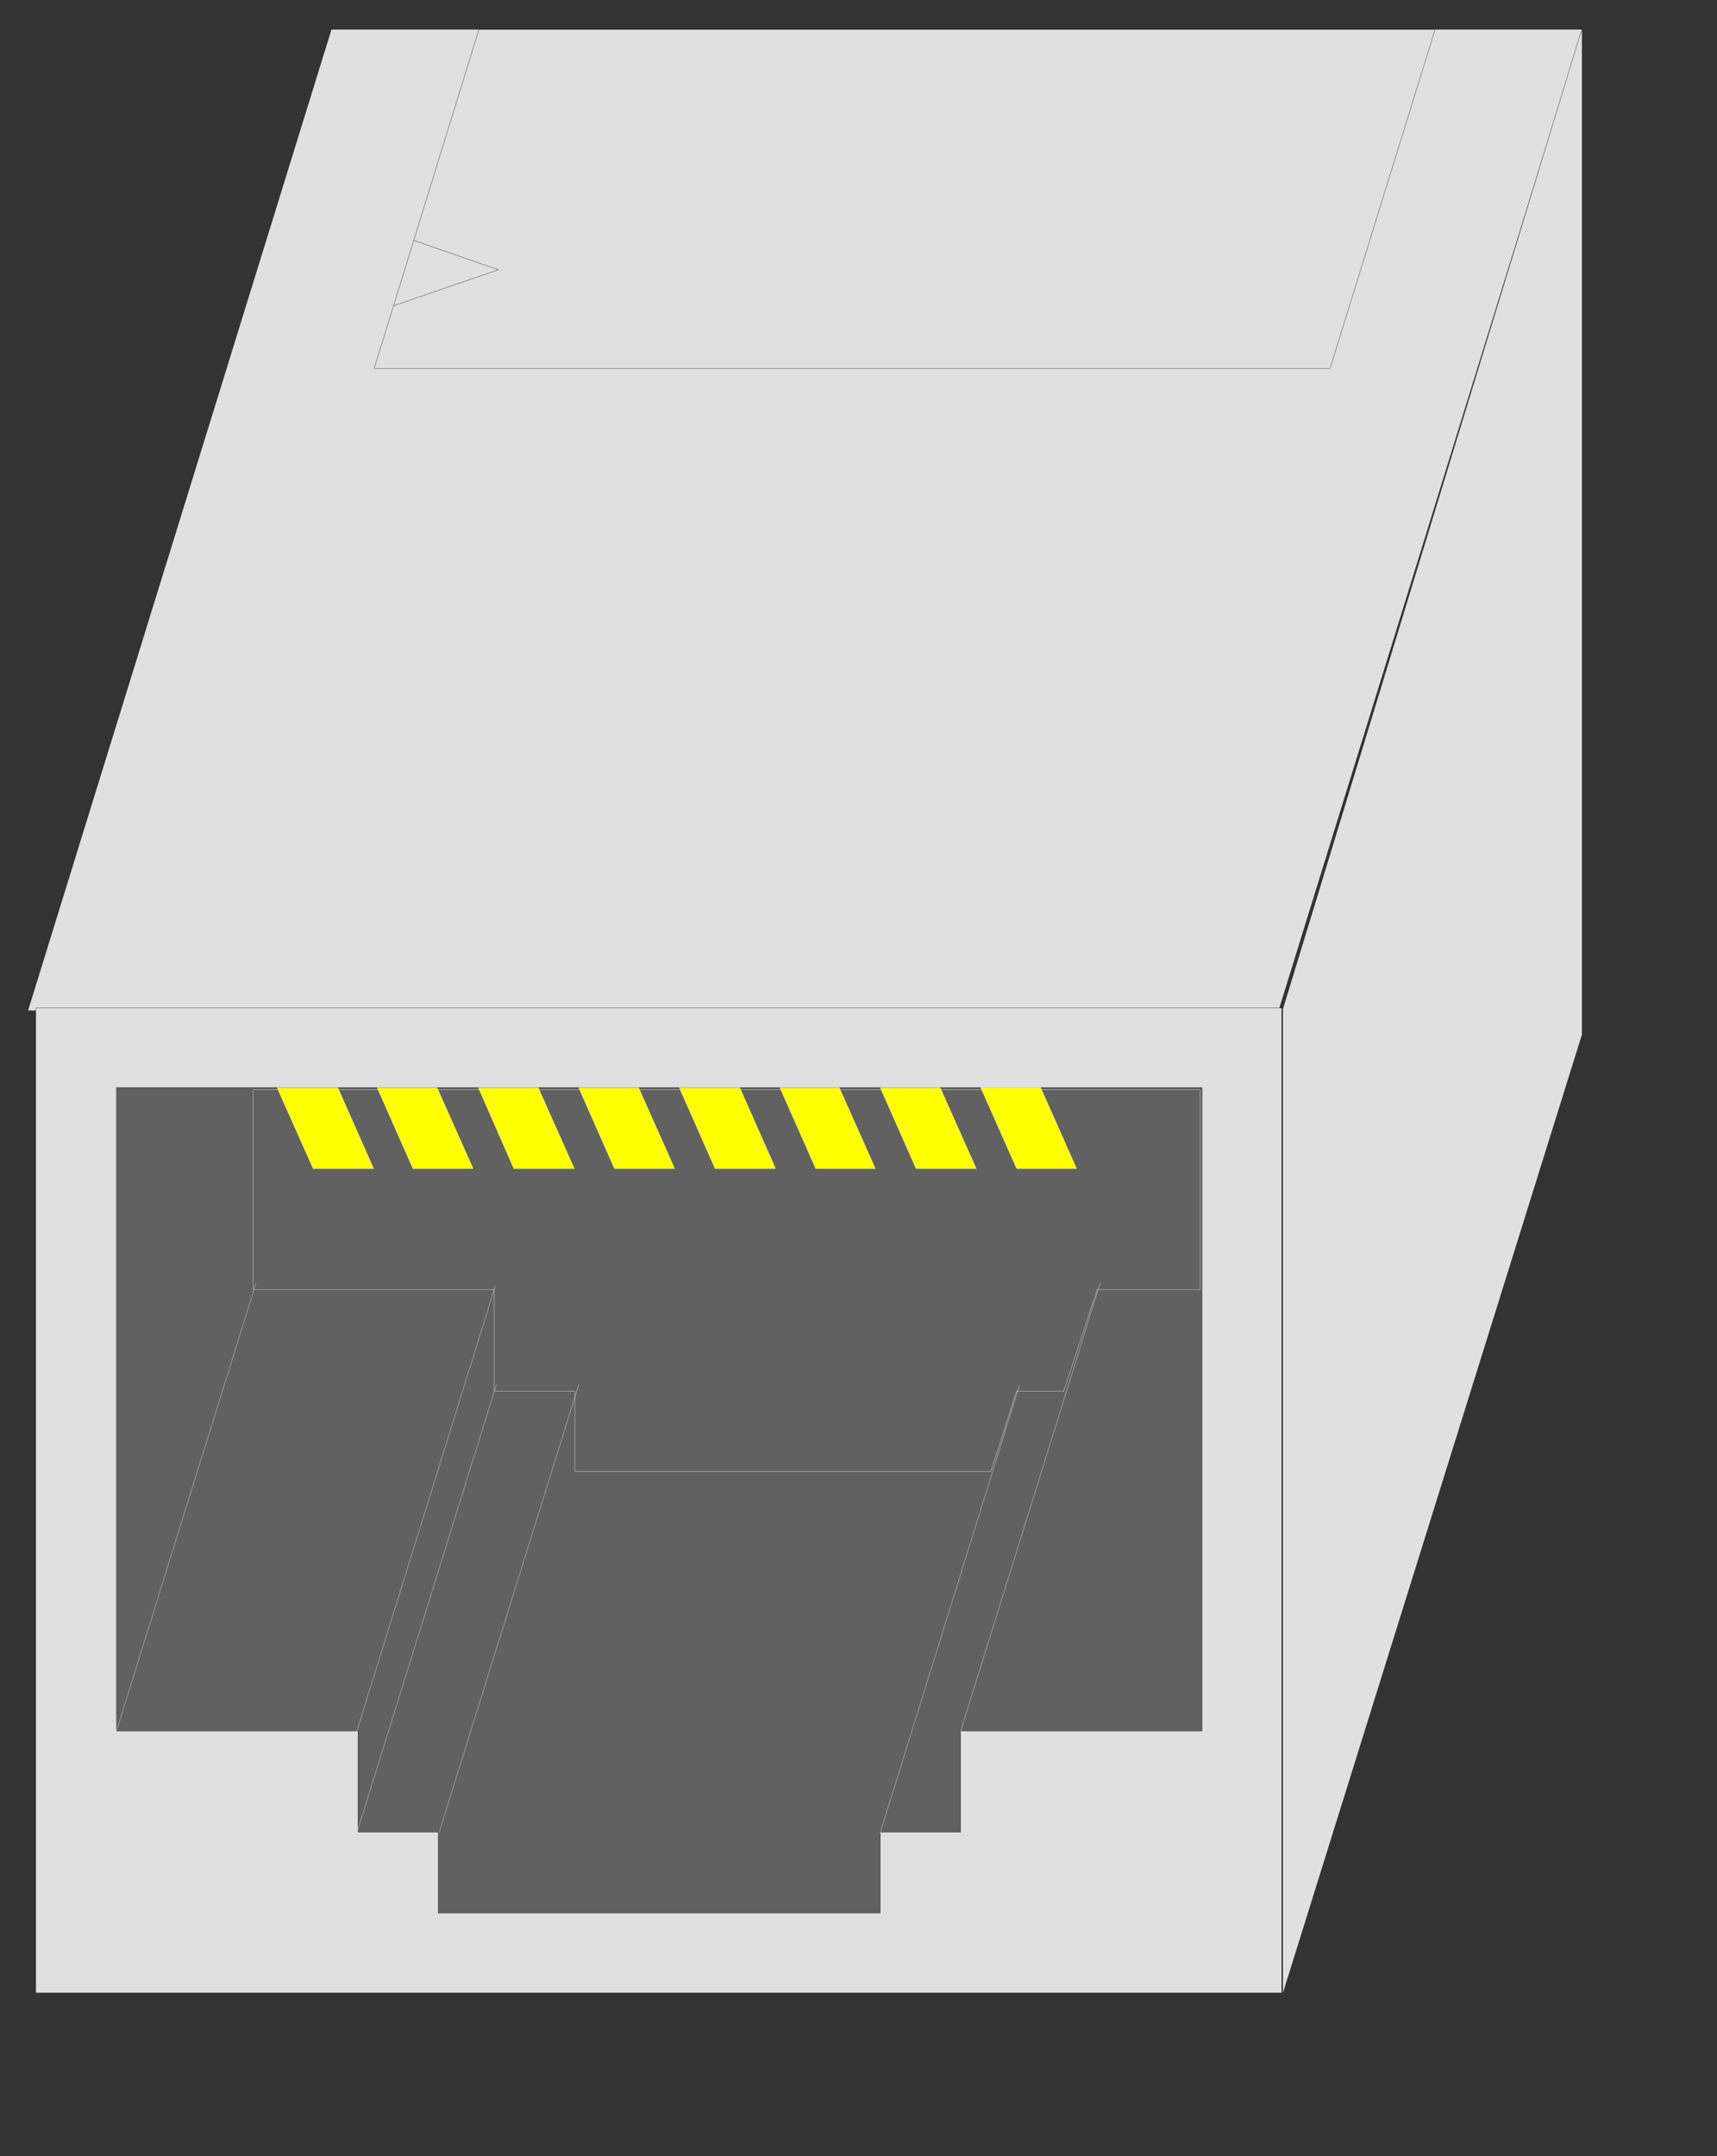
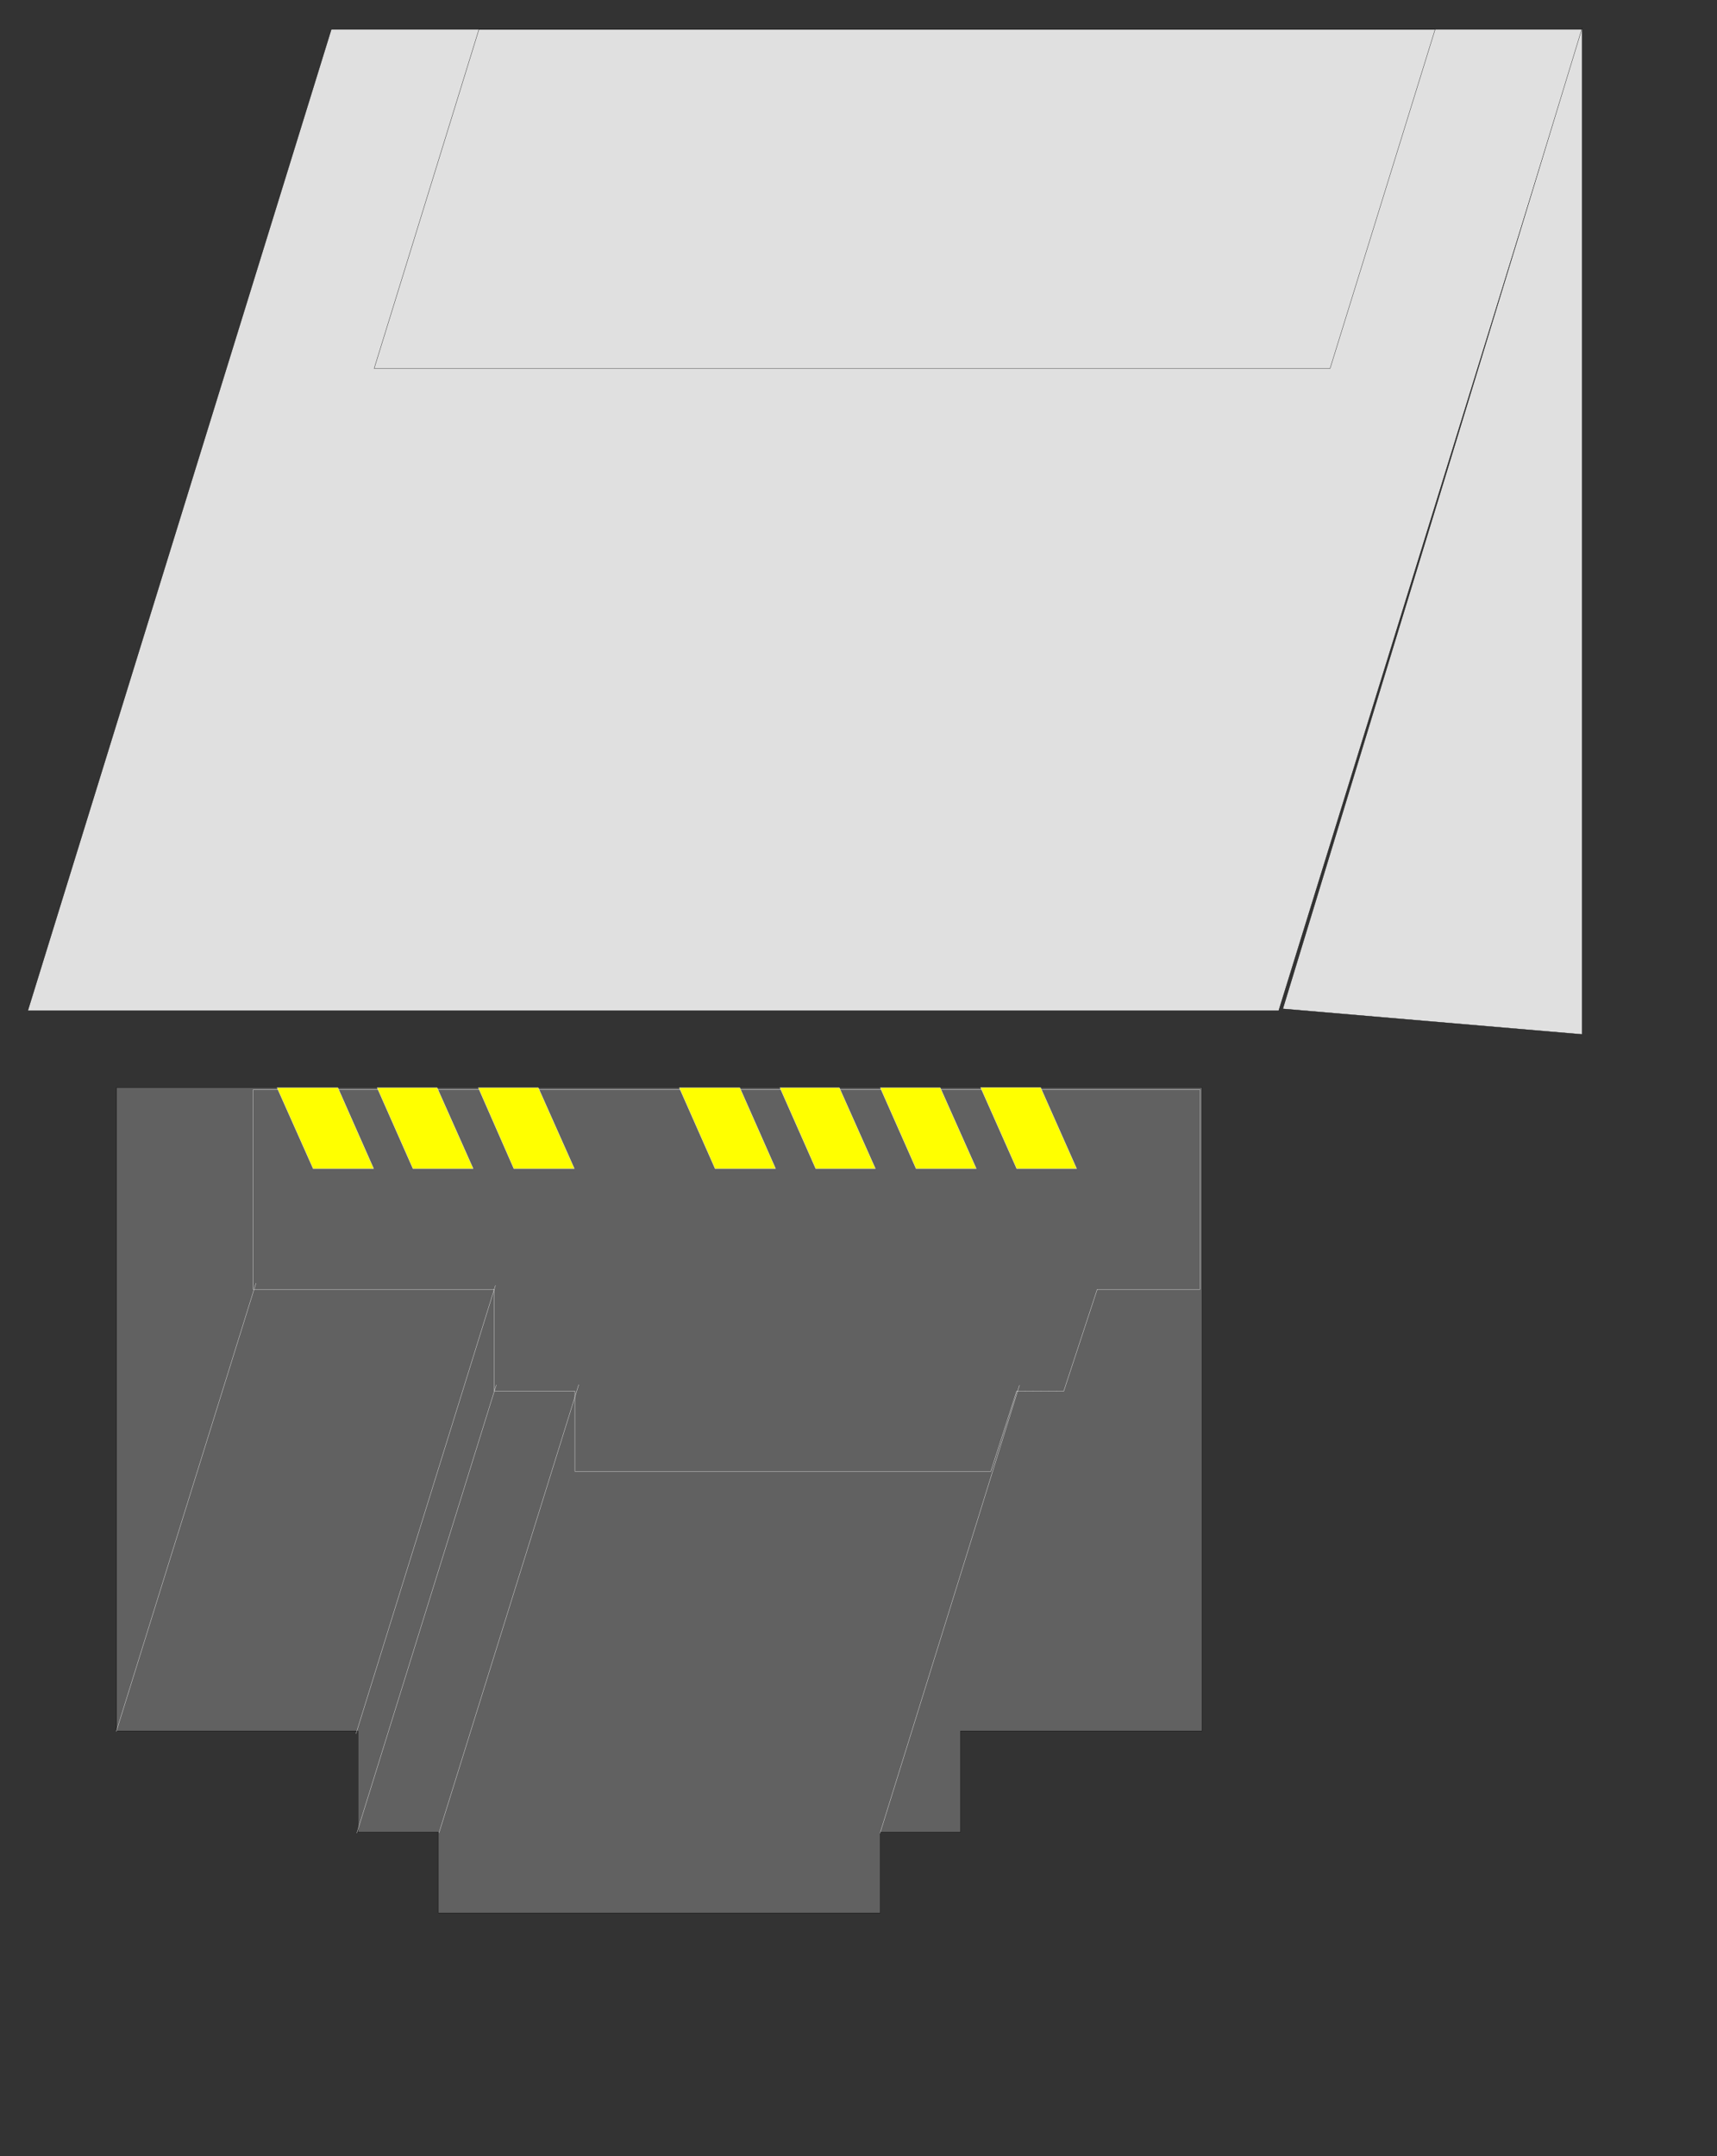
<svg xmlns="http://www.w3.org/2000/svg" xmlns:ns1="http://www.inkscape.org/namespaces/inkscape" xmlns:ns2="http://sodipodi.sourceforge.net/DTD/sodipodi-0.dtd" version="1.0" width="65.6mm" height="82.38mm" id="0" ns1:version="0.47 r22583" ns2:docname="RJ45F8P2.svg">
  <rect width="100%" height="100%" fill="#333333" stroke="none" />
  <defs id="defs27">
    <ns1:perspective ns2:type="inkscape:persp3d" ns1:vp_x="0 : 145.94881 : 1" ns1:vp_y="0 : 1000 : 0" ns1:vp_z="232.44093 : 145.94881 : 1" ns1:persp3d-origin="116.22047 : 97.299205 : 1" id="perspective31" />
  </defs>
  <ns2:namedview pagecolor="#ffffff" bordercolor="#666666" borderopacity="1" objecttolerance="10" gridtolerance="10" guidetolerance="10" ns1:pageopacity="0" ns1:pageshadow="2" ns1:window-width="640" ns1:window-height="483" id="namedview25" showgrid="false" ns1:zoom="0.80850267" ns1:cx="116.22047" ns1:cy="145.94881" ns1:window-x="0" ns1:window-y="0" ns1:window-maximized="0" ns1:current-layer="0" />
  <g id="1">
    <path id="2" style="fill:#e0e0e0;fill-rule:evenodd;fill-opacity:1;stroke:#000000;stroke-width:0.04px;stroke-linecap:round;stroke-linejoin:round;stroke-dasharray:none;stroke-opacity:1;" d="  M 228.511 4.248   L 47.838 4.248   L 4.01 145.949   L 184.643 145.949   L 228.511 4.248  z " />
    <path id="3" style="fill:none;stroke:#000000;stroke-width:0.04px;stroke-linecap:round;stroke-linejoin:round;stroke-dasharray:none;stroke-opacity:1;" d="  M 207.232 4.248   L 69.157 4.248   L 54.031 53.202   L 192.066 53.202   L 207.232 4.248  " />
-     <path id="4" style="fill:none;stroke:#000000;stroke-width:0.04px;stroke-linecap:round;stroke-linejoin:round;stroke-dasharray:none;stroke-opacity:1;" d="  M 56.81 44.15   L 71.975 38.949   L 59.708 34.701  " />
-     <path id="5" style="fill:#e0e0e0;fill-rule:evenodd;fill-opacity:1;stroke:#000000;stroke-width:0.04px;stroke-linecap:round;stroke-linejoin:round;stroke-dasharray:none;stroke-opacity:1;" d="  M 5.161 145.552   L 185.079 145.552   L 185.079 287.768   L 5.161 287.768   L 5.161 145.552  z " />
    <path id="6" style="fill:#616161;fill-rule:evenodd;fill-opacity:1;stroke:#000000;stroke-width:0.04px;stroke-linecap:round;stroke-linejoin:round;stroke-dasharray:none;stroke-opacity:1;" d="  M 63.281 276.215   L 127.118 276.215   L 127.118 264.542   L 138.71 264.542   L 138.71 249.931   L 173.566 249.931   L 173.566 157.026   L 16.833 157.026   L 16.833 249.931   L 51.689 249.931   L 51.689 264.542   L 63.281 264.542   L 63.281 276.215  z " />
    <path id="7" style="fill:#616161;fill-rule:evenodd;fill-opacity:1;stroke:#ffffff;stroke-width:0.04px;stroke-linecap:round;stroke-linejoin:round;stroke-dasharray:none;stroke-opacity:1;" d="  M 173.289 186.168   L 158.441 186.168   L 153.598 200.898   L 146.809 200.858   L 143.077 212.452   L 83.012 212.452   L 83.012 200.858   L 71.38 200.858   L 71.38 186.168   L 36.563 186.168   L 36.563 157.344   L 173.289 157.344   L 173.289 186.168  z " />
    <path id="8" style="fill:#ffff00;fill-rule:evenodd;fill-opacity:1;stroke:#ffffff;stroke-width:0.04px;stroke-linecap:round;stroke-linejoin:round;stroke-dasharray:none;stroke-opacity:1;" d="  M 141.608 157.026   L 146.809 168.738   L 155.463 168.738   L 150.263 157.026   L 141.608 157.026  z " />
    <path id="9" style="fill:#ffff00;fill-rule:evenodd;fill-opacity:1;stroke:#ffffff;stroke-width:0.04px;stroke-linecap:round;stroke-linejoin:round;stroke-dasharray:none;stroke-opacity:1;" d="  M 127.118 157.066   L 132.279 168.738   L 140.973 168.738   L 135.773 157.066   L 127.118 157.066  z " />
    <path id="10" style="fill:#ffff00;fill-rule:evenodd;fill-opacity:1;stroke:#ffffff;stroke-width:0.04px;stroke-linecap:round;stroke-linejoin:round;stroke-dasharray:none;stroke-opacity:1;" d="  M 112.628 157.066   L 117.789 168.738   L 126.403 168.738   L 121.203 157.066   L 112.628 157.066  z " />
    <path id="11" style="fill:#ffff00;fill-rule:evenodd;fill-opacity:1;stroke:#ffffff;stroke-width:0.04px;stroke-linecap:round;stroke-linejoin:round;stroke-dasharray:none;stroke-opacity:1;" d="  M 98.098 157.066   L 103.259 168.738   L 111.992 168.738   L 106.832 157.066   L 98.098 157.066  z " />
-     <path id="12" style="fill:#ffff00;fill-rule:evenodd;fill-opacity:1;stroke:#ffffff;stroke-width:0.04px;stroke-linecap:round;stroke-linejoin:round;stroke-dasharray:none;stroke-opacity:1;" d="  M 83.568 157.066   L 88.729 168.738   L 97.423 168.738   L 92.222 157.066   L 83.568 157.066  z " />
    <path id="13" style="fill:#ffff00;fill-rule:evenodd;fill-opacity:1;stroke:#ffffff;stroke-width:0.04px;stroke-linecap:round;stroke-linejoin:round;stroke-dasharray:none;stroke-opacity:1;" d="  M 69.077 157.066   L 74.198 168.738   L 82.932 168.738   L 77.732 157.066   L 69.077 157.066  z " />
    <path id="14" style="fill:#ffff00;fill-rule:evenodd;fill-opacity:1;stroke:#ffffff;stroke-width:0.04px;stroke-linecap:round;stroke-linejoin:round;stroke-dasharray:none;stroke-opacity:1;" d="  M 54.468 157.066   L 59.629 168.738   L 68.323 168.738   L 63.122 157.066   L 54.468 157.066  z " />
    <path id="15" style="fill:#ffff00;fill-rule:evenodd;fill-opacity:1;stroke:#ffffff;stroke-width:0.04px;stroke-linecap:round;stroke-linejoin:round;stroke-dasharray:none;stroke-opacity:1;" d="  M 40.017 157.066   L 45.218 168.738   L 53.952 168.738   L 48.791 157.066   L 40.017 157.066  z " />
-     <path id="16" style="fill:#e0e0e0;fill-rule:evenodd;fill-opacity:1;stroke:#000000;stroke-width:0.04px;stroke-linecap:round;stroke-linejoin:round;stroke-dasharray:none;stroke-opacity:1;" d="  M 185.238 145.671   L 228.471 4.01   L 228.471 149.363   L 185.238 287.927   L 185.238 145.671  z " />
+     <path id="16" style="fill:#e0e0e0;fill-rule:evenodd;fill-opacity:1;stroke:#000000;stroke-width:0.04px;stroke-linecap:round;stroke-linejoin:round;stroke-dasharray:none;stroke-opacity:1;" d="  M 185.238 145.671   L 228.471 4.01   L 228.471 149.363   L 185.238 145.671  z " />
    <path id="17" style="fill:none;stroke:#ffffff;stroke-width:0.04px;stroke-linecap:round;stroke-linejoin:round;stroke-dasharray:none;stroke-opacity:1;" d="  M 51.411 250.328   L 71.539 185.612  " />
    <path id="18" style="fill:none;stroke:#ffffff;stroke-width:0.04px;stroke-linecap:round;stroke-linejoin:round;stroke-dasharray:none;stroke-opacity:1;" d="  M 63.4 264.622   L 83.568 199.945  " />
    <path id="19" style="fill:none;stroke:#ffffff;stroke-width:0.04px;stroke-linecap:round;stroke-linejoin:round;stroke-dasharray:none;stroke-opacity:1;" d="  M 127.078 264.701   L 147.206 200.025  " />
-     <path id="20" style="fill:none;stroke:#ffffff;stroke-width:0.04px;stroke-linecap:round;stroke-linejoin:round;stroke-dasharray:none;stroke-opacity:1;" d="  M 138.71 249.971   L 158.878 185.255  " />
    <path id="21" style="fill:none;stroke:#ffffff;stroke-width:0.04px;stroke-linecap:round;stroke-linejoin:round;stroke-dasharray:none;stroke-opacity:1;" d="  M 16.793 250.011   L 36.96 185.295  " />
    <path id="22" style="fill:none;stroke:#ffffff;stroke-width:0.04px;stroke-linecap:round;stroke-linejoin:round;stroke-dasharray:none;stroke-opacity:1;" d="  M 51.53 264.661   L 71.658 199.985  " />
  </g>
</svg>